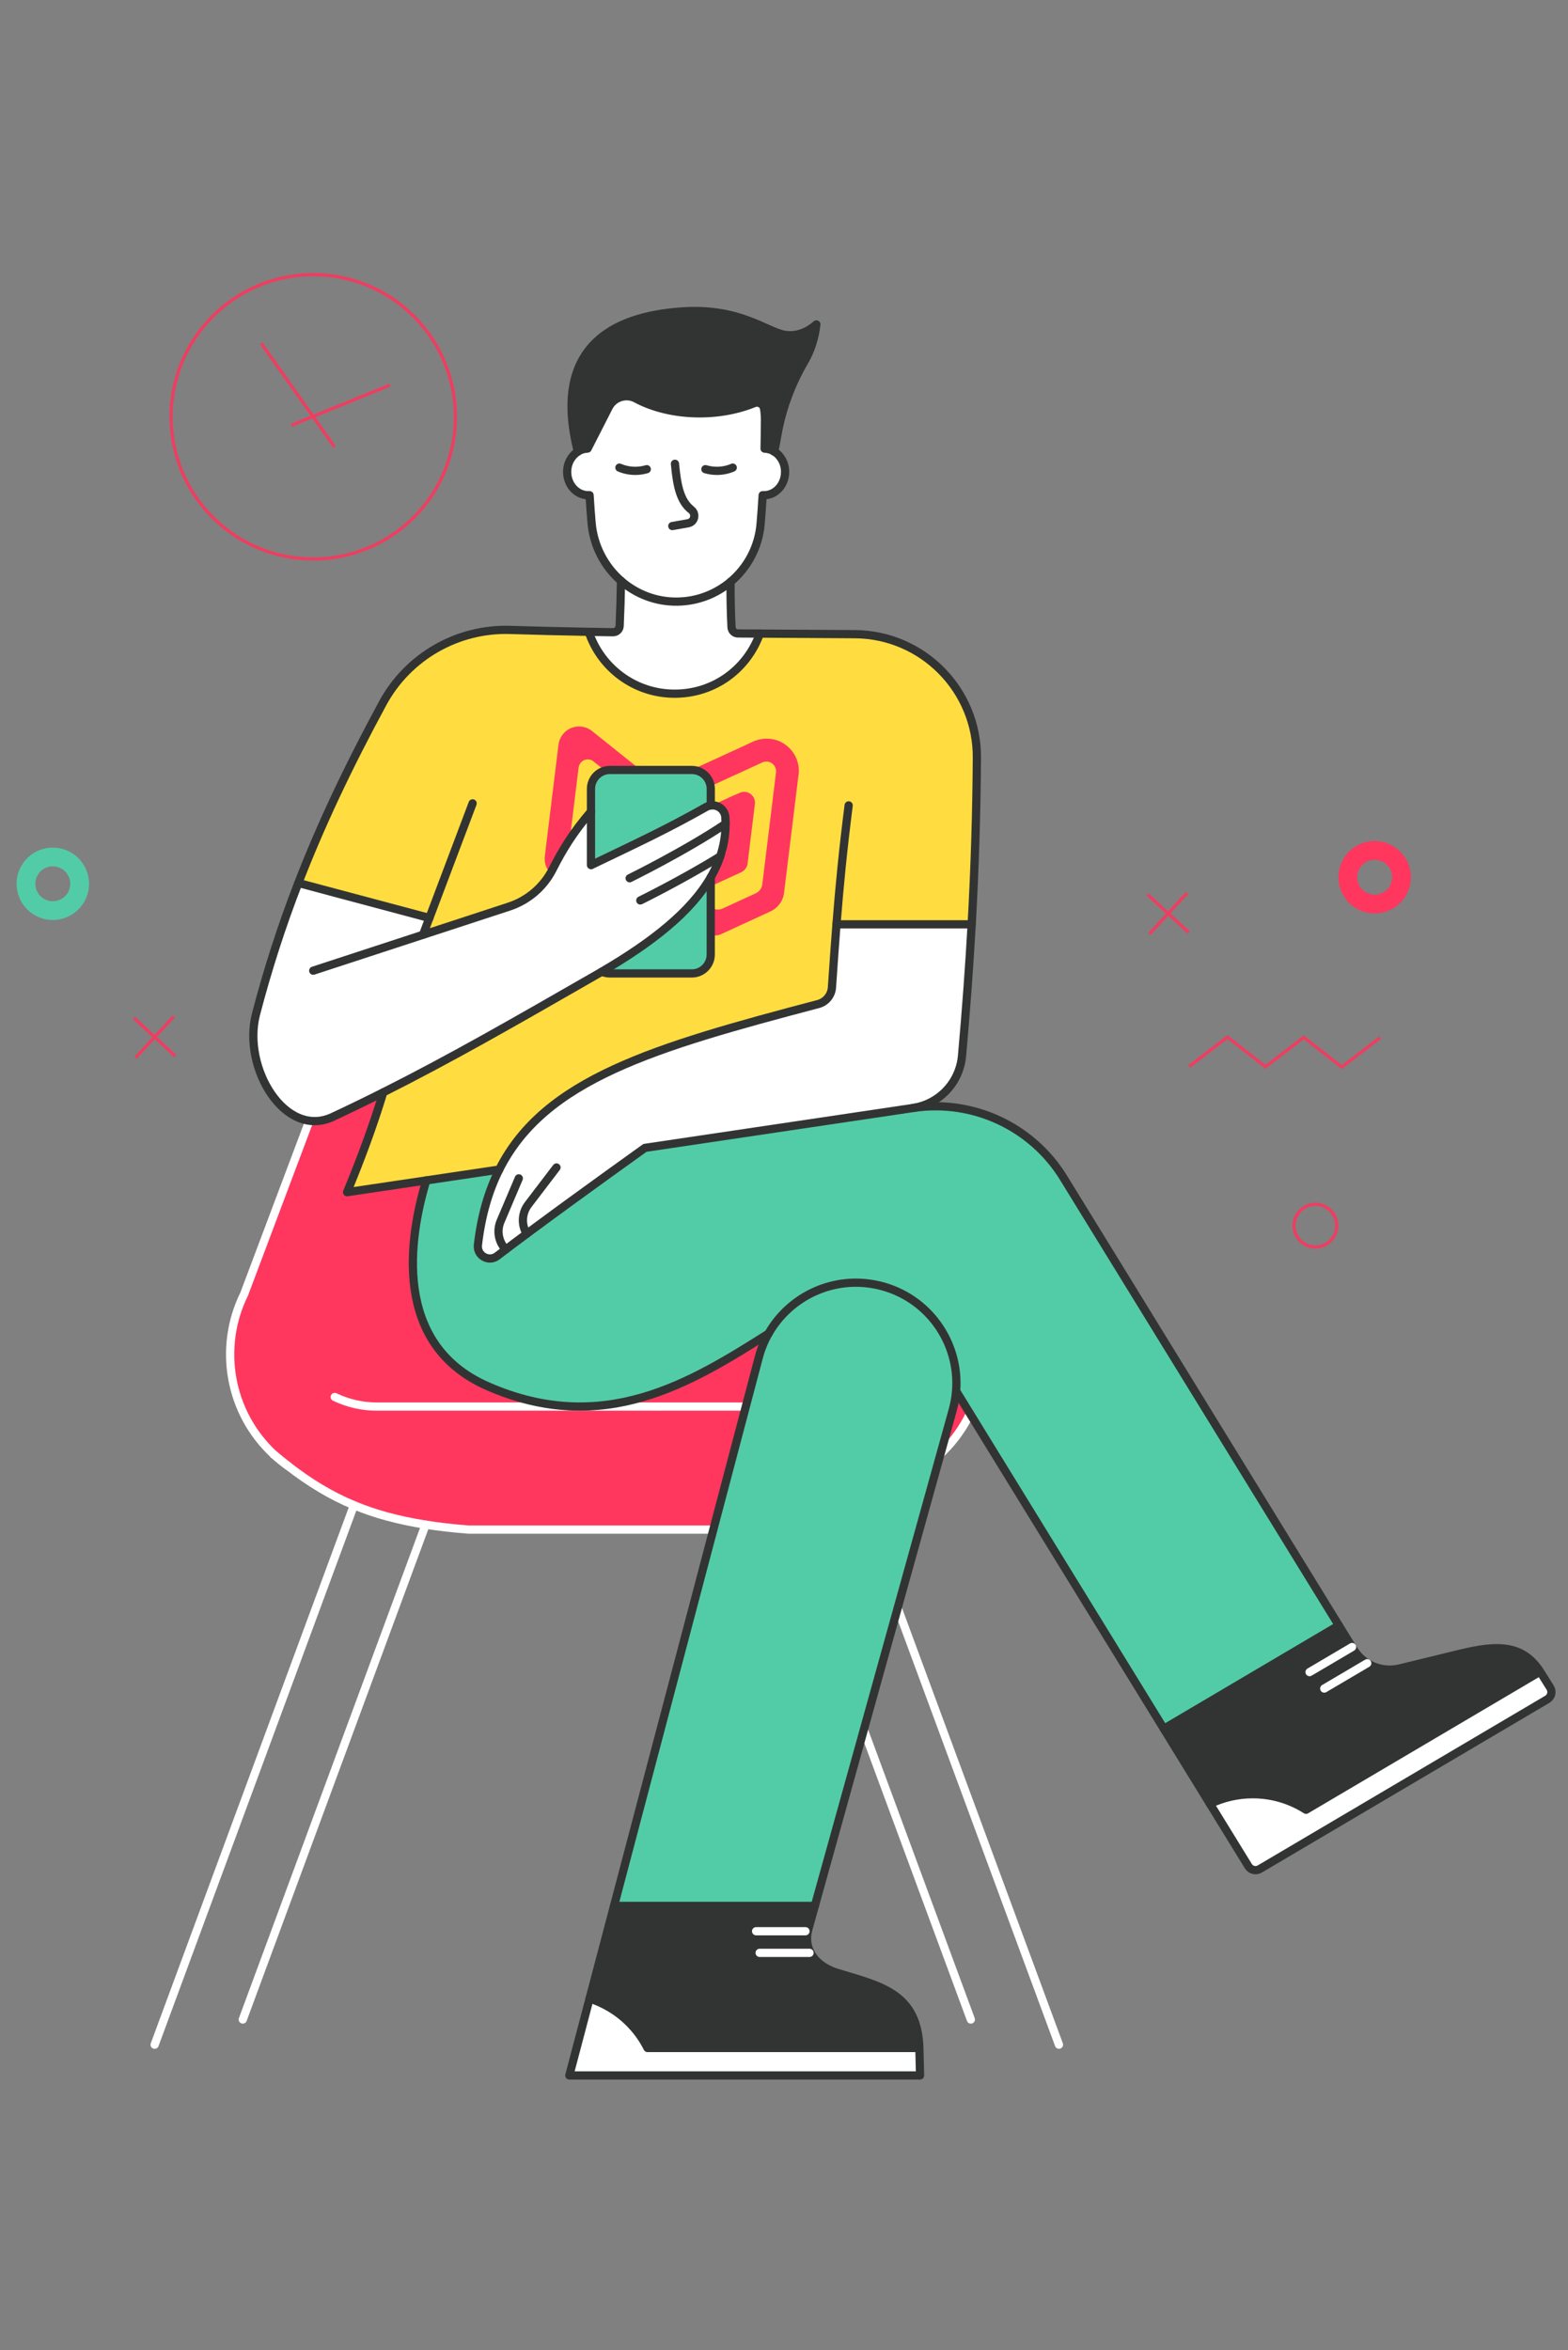
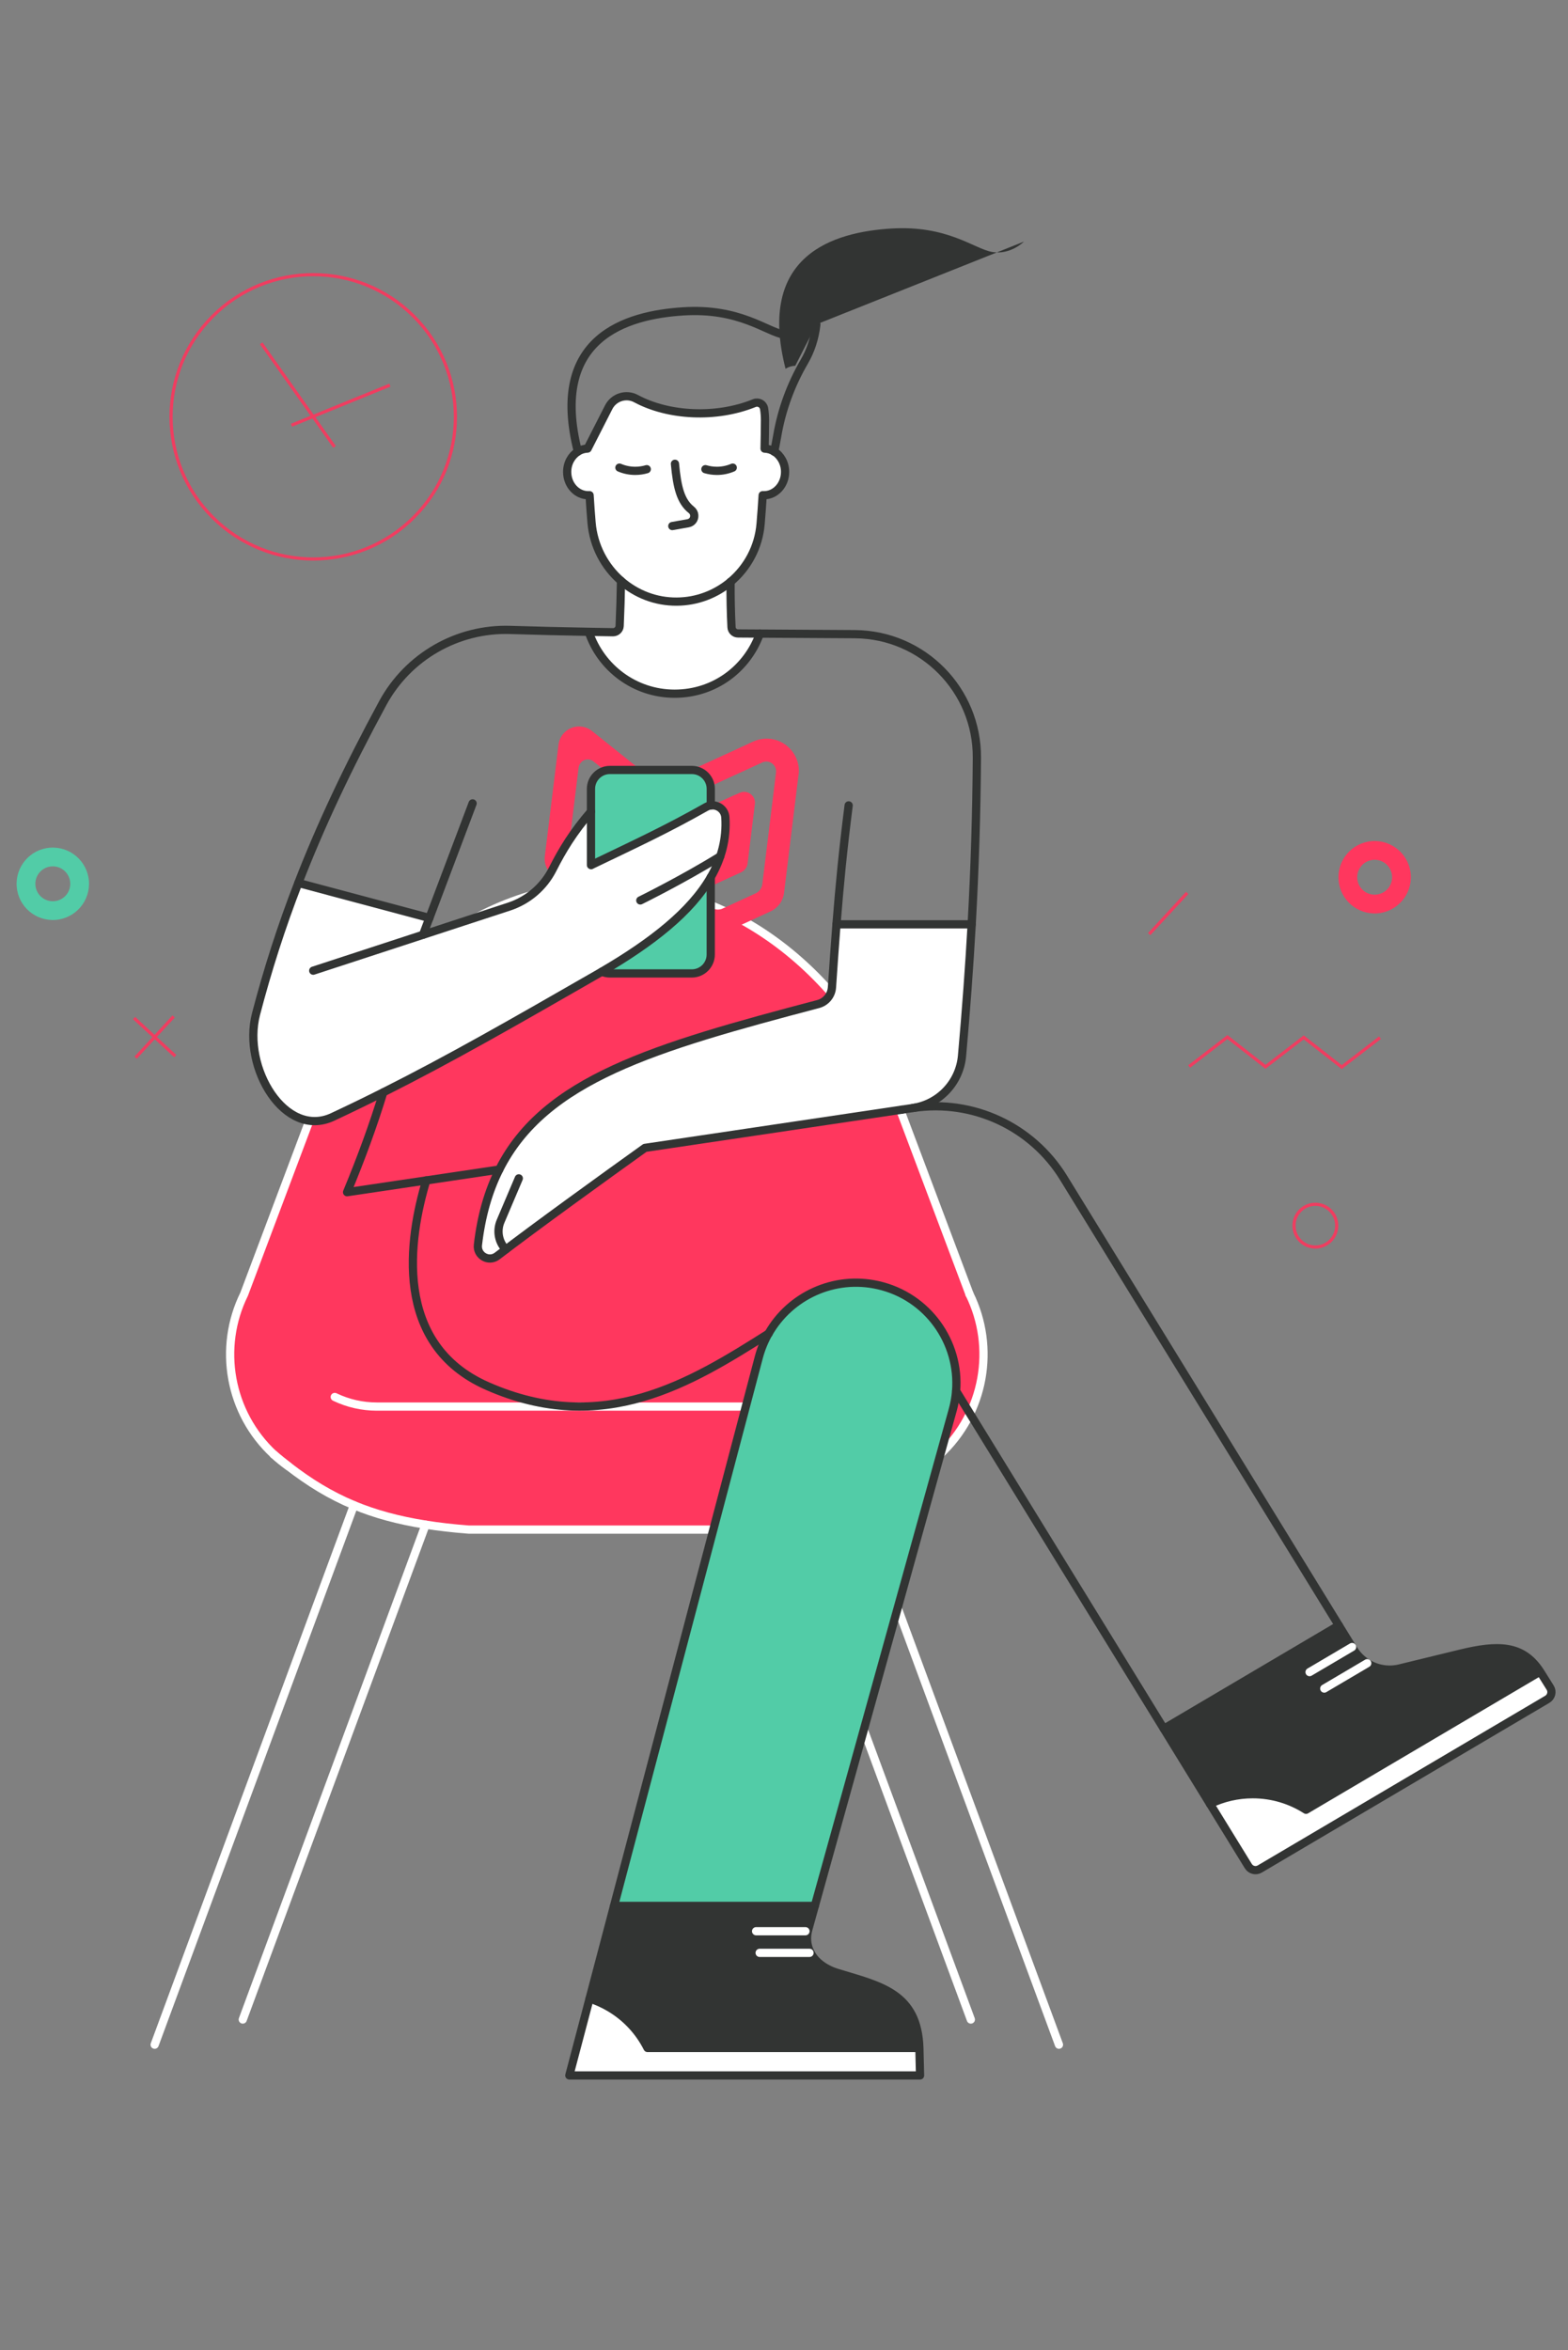
<svg xmlns="http://www.w3.org/2000/svg" id="Layer_1" data-name="Layer 1" viewBox="0 0 461 691">
  <rect x="0" y="0" width="461" height="691" fill="#808080" stroke="none" />
  <defs>
    <style>
      .cls-1, .cls-2 {
        stroke-linecap: round;
        stroke-linejoin: round;
        stroke-width: 2.42px;
      }

      .cls-1, .cls-2, .cls-3 {
        fill: none;
      }

      .cls-1, .cls-4 {
        stroke: #fff;
      }

      .cls-5 {
        fill: #fff;
      }

      .cls-6 {
        fill: #ffdd40;
      }

      .cls-7, .cls-4 {
        fill: #ff375e;
      }

      .cls-8 {
        fill: #323433;
      }

      .cls-9 {
        fill: #52cca7;
      }

      .cls-2 {
        stroke: #323433;
      }

      .cls-3 {
        stroke: #ef3d60;
      }

      .cls-3, .cls-4 {
        stroke-miterlimit: 10;
        stroke-width: .93px;
      }
    </style>
  </defs>
  <g>
    <g>
      <g>
        <path class="cls-4" d="M276.31,427.63c-1.47,1.23-2.92,2.41-4.37,3.53,.05-.03,.1-.07,.15-.11-6.18,4.79-12.31,8.59-19.34,11.51-6.13,2.55-12.95,4.43-21.06,5.71-3.9,.62-8.09,1.1-12.66,1.45h-81.23c-4.57-.35-8.77-.83-12.66-1.45-8.12-1.29-14.94-3.17-21.06-5.71-6.99-2.91-13.1-6.68-19.23-11.42-1.44-1.12-2.88-2.28-4.34-3.5-13.19-12.24-16.44-31.49-8.72-47.14,0,0,7.06-18.77,20.83-55.39,13.78-36.62,47.17-65.1,85.79-65.1h.02c38.62,0,72.01,28.48,85.79,65.1,13.78,36.62,20.83,55.39,20.83,55.39,7.72,15.65,4.46,34.9-8.72,47.14-.05,.04-.1,.08-.15,.12,.05-.04,.09-.09,.14-.13Z" />
        <path class="cls-4" d="M276.31,427.63s-.09,.09-.14,.13c-1.37,1.15-2.73,2.25-4.08,3.29-.05,.04-.1,.07-.15,.11,1.45-1.12,2.9-2.3,4.37-3.53Z" />
        <path class="cls-4" d="M272.08,431.06c1.35-1.05,2.71-2.15,4.08-3.29-1.29,1.19-2.65,2.29-4.08,3.29Z" />
        <path class="cls-4" d="M80.49,427.64c1.46,1.22,2.9,2.39,4.34,3.5-1.53-1.07-2.98-2.24-4.34-3.5Z" />
      </g>
      <g>
        <path class="cls-1" d="M84.83,431.14c-1.53-1.07-2.98-2.24-4.34-3.5" />
        <path class="cls-1" d="M231.68,448.28c-3.9,.62-8.09,1.1-12.66,1.45h-81.23c-4.57-.35-8.77-.83-12.66-1.45-8.12-1.29-14.94-3.17-21.06-5.71-6.99-2.91-13.1-6.68-19.23-11.42-1.44-1.12-2.88-2.28-4.34-3.5-13.19-12.24-16.44-31.49-8.72-47.14,0,0,7.06-18.77,20.83-55.39,13.78-36.62,47.17-65.1,85.79-65.1h.02c38.62,0,72.01,28.48,85.79,65.1,13.78,36.62,20.83,55.39,20.83,55.39,7.72,15.65,4.46,34.9-8.72,47.14-.05,.04-.1,.08-.15,.12-1.37,1.15-2.73,2.25-4.08,3.29-6.18,4.79-12.31,8.59-19.34,11.51-6.13,2.55-12.95,4.43-21.06,5.71Z" />
        <path class="cls-1" d="M276.31,427.63s-.09,.09-.14,.13c-1.29,1.19-2.65,2.29-4.08,3.29-.05,.04-.1,.07-.15,.11,1.45-1.12,2.9-2.3,4.37-3.53,0,0,.02-.01,.03-.02" />
        <path class="cls-1" d="M80.49,427.64s-.03-.03-.05-.04" />
        <line class="cls-1" x1="285.02" y1="380.5" x2="285.01" y2="380.47" />
        <line class="cls-1" x1="104.06" y1="442.56" x2="45.47" y2="601.18" />
        <line class="cls-1" x1="252.74" y1="442.56" x2="311.34" y2="601.18" />
        <line class="cls-1" x1="125.13" y1="448.28" x2="71.38" y2="593.78" />
        <line class="cls-1" x1="231.68" y1="448.28" x2="285.43" y2="593.78" />
        <path class="cls-1" d="M258.38,410.74l-.1,.05c-3.83,1.82-8.02,2.77-12.26,2.77H110.77c-4.24,0-8.43-.95-12.25-2.77l-.1-.05" />
      </g>
    </g>
    <polyline class="cls-3" points="349.62 313.57 360.87 304.92 372.05 313.66 383.3 305.01 394.48 313.75 405.73 305.1" />
    <g>
-       <line class="cls-3" x1="337.4" y1="263.01" x2="349.5" y2="274.18" />
      <line class="cls-3" x1="337.87" y1="274.64" x2="349.04" y2="262.54" />
    </g>
    <g>
      <line class="cls-3" x1="39.42" y1="299.33" x2="51.52" y2="310.51" />
      <line class="cls-3" x1="39.88" y1="310.97" x2="51.05" y2="298.87" />
    </g>
    <path class="cls-3" d="M393,360.37c0-3.47-2.81-6.28-6.28-6.28s-6.28,2.81-6.28,6.28,2.81,6.28,6.28,6.28,6.28-2.81,6.28-6.28Z" />
    <g>
      <path class="cls-5" d="M453.08,491.94l2.67,4.27c.74,1.18,.36,2.73-.84,3.44l-84.53,49.89c-1.16,.69-2.65,.31-3.36-.83l-11.27-18.32c3.8-1.83,8.07-2.85,12.57-2.85,5.77,0,11.14,1.68,15.66,4.57l68.58-40.48,.23-.15c.1,.15,.19,.3,.29,.45Z" />
      <path class="cls-8" d="M401.97,489.02c2.79,1.74,6.22,2.35,9.56,1.54l17.73-4.32c11.08-2.7,18.36-2.71,23.53,5.24l-.23,.15-68.58,40.48c-4.52-2.89-9.89-4.57-15.66-4.57-4.5,0-8.77,1.02-12.57,2.85l-13.59-22.1,51.45-30.37,3.9,6.34,.44,.72c1.03,1.68,2.42,3.04,4.01,4.04Z" />
-       <path class="cls-9" d="M393.62,477.92l-51.45,30.37-61.07-99.3c1.14-14.33-8.36-27.82-22.92-31.12-12.97-2.94-25.94,3.15-32.22,14.22-22.88,14.49-48.65,30.42-82.66,15.45-27.96-12.3-23.11-43.49-17.98-60.48l21.46-3.19c-3.18,6.32-5.28,13.62-6.28,22.17-.36,3.11,3.18,5.15,5.67,3.25,11.91-9.11,31.84-23.48,43.44-31.79l75.51-11.23,3.26-.49,.18-.03c17.49-2.6,34.84,5.48,44.11,20.54l80.94,131.62Z" />
-       <path class="cls-6" d="M125.16,269.9l-38.52-10.29c6.39-16.52,14.43-33.7,24.82-52.87,7.42-13.69,21.94-22.03,37.51-21.53,7.54,.24,15.26,.42,23.05,.56,3.53,10.56,13.49,18.18,25.24,18.18s21.39-7.37,25.06-17.66c9.71,.05,19.12,.1,27.98,.17,19.93,.16,35.96,16.43,35.83,36.36-.11,16.34-.61,32.38-1.53,48.95h-39.75c-.45,5.75-.87,11.75-1.33,18.53-.16,2.33-1.79,4.3-4.04,4.9-48.16,12.7-80.42,22.08-93.77,48.66l-21.46,3.19-23.28,3.46c4.18-10.11,7.76-19.86,10.64-29.34h0c19.57-9.84,37.95-20.36,62.79-34.65,.5-.28,.99-.57,1.48-.86,.72,.34,1.52,.52,2.36,.52h24.1c3.07,0,5.56-2.49,5.56-5.56v-22.73c3.15-5.47,4.69-11.29,4.29-17.59-.15-2.28-2.21-3.79-4.29-3.51v-4.87c0-3.07-2.49-5.56-5.56-5.56h-24.1c-3.07,0-5.56,2.49-5.56,5.56v6.68c-5.25,6.09-8.37,11.25-11.28,16.97-2.65,5.22-7.27,9.16-12.83,10.98l-25.27,8.27,1.86-4.94Z" />
      <path class="cls-7" d="M234.77,227.79l-4.26,34.75c-.29,2.37-1.79,4.42-3.96,5.42l-.75,.34-1.06,.5s-.04,.02-.06,.02l-1.77,.82-1.49,.69-3.86,1.77-1.09,.51-4.28,1.96c-.14,.08-.28,.15-.44,.2-.41,.17-.84,.26-1.29,.27-.22,.02-.45,.01-.69-.02-.72-.09-1.36-.34-1.89-.74-.11-.07-.21-.16-.31-.25l-3.73-2.98-6.46-5.17-8.56,3.93-3.12,1.42c-.18,.1-.35,.18-.54,.25-.93,.36-1.96,.51-3.02,.38s-2-.51-2.8-1.07c-.12-.09-.23-.18-.35-.29-.05-.03-.1-.07-.15-.12l-2.67-2.13-3.32-2.65-6.95-5.57-3.05-2.43s0-.01-.02-.01l-.69-.56s-.01,0-.02-.01c-1.42-1.3-2.19-3.23-1.94-5.28l4.02-32.79c.12-.96,.44-1.83,.94-2.58,1.23-1.89,3.47-3.02,5.85-2.73,.2,.02,.39,.06,.58,.1,.82,.18,1.56,.52,2.21,.98,.18,.12,.35,.26,.51,.4l4.32,3.46,6.14,4.91,9.03,7.22,5.85,4.68,.2,.17,2.38,1.89c.08,.06,.17,.14,.26,.21,.54,.39,1.19,.65,1.9,.74s1.39,0,2-.25c.12-.05,.24-.1,.36-.16l2.72-1.25,6.04-2.77,1.12-.48c.56-.24,1.15-.57,1.76-.65,1.62-.21,3.18,.87,3.52,2.48,.01,.07,.03,.13,.04,.2,.04,.28,.05,.58,.01,.87l-2.14,17.48c-.15,1.25-.96,2.18-2.08,2.69-1.76,.8-3.53,1.61-5.29,2.42l-.6,.28-1.61,.74c-.67,.31-1.47,.21-2.05-.25l-3.9-3.11c-.46-.37-.37-1.1,.16-1.34l8.2-3.78c.46-.23,.79-.67,.85-1.22l.86-7.05c.08-.64-.58-1.12-1.16-.85l-1.29,.6-1.77,.81-3.15,1.44c-.13,.07-.27,.13-.4,.18-2,.92-4.34,.64-6.06-.74l-3.05-2.44-4.64-3.72-5.85-4.67-3.18-2.55-6.14-4.91s-3.04-2.43-3.05-2.43c0-.02-.03-.04-.04-.04-.05-.05-.11-.1-.17-.14-.03-.03-.06-.04-.08-.05-.42-.29-.91-.46-1.47-.47-1.4-.03-2.57,1.09-2.74,2.49l-3.02,24.66c-.14,1.11,.29,2.16,1.05,2.87,.03,.03,.06,.05,.09,.08,.1,.09,.21,.18,.32,.25,0,.01,.02,.01,.03,.03l2.88,2.3,2.36,1.89,4.6,3.67,1.55,1.24,1.29,1.04c.09,.08,.19,.17,.3,.25,.43,.29,.94,.5,1.49,.57s1.11,0,1.6-.2c.1-.04,.21-.1,.32-.15l3.33-1.52,3.25-1.5-10.38-8.29-3.21-2.58c-.16-.11-.31-.24-.47-.37-1.47-1.29-2.3-3.26-2.04-5.35l1.35-11.02c.09-.71,.92-1.05,1.47-.6l3.76,3.01c.69,.55,1.04,1.41,.93,2.29l-.61,4.93c-.14,1.16,.32,2.25,1.14,2.97,.08,.08,.17,.14,.25,.2l2.87,2.3,11.73,9.38,5.85,4.67,4.84,3.87c.07,.06,.15,.13,.24,.19l.09,.08s.01,0,.02,0c.39,.26,.84,.43,1.34,.49,.24,.03,.47,.04,.69,0,.26-.02,.49-.08,.73-.16,.01,0,.02,.01,.02,.01l.11-.05c.1-.04,.2-.09,.28-.13l1.68-.76,1.38-.64,2.93-1.35,3.48-1.6c.1-.04,.2-.09,.29-.13,.96-.5,1.68-1.45,1.82-2.6l2.94-23.95,.09-.04s-.06,.02-.09,.02l1.09-8.92c.19-1.56-.92-2.99-2.5-3.18-.44-.05-.87,0-1.27,.13h-.01c-.18,.06-.36,.15-.53,.25-.02,0-.05,.03-.07,.04l-.36,.15-7.15,3.29-.3,.13-8.05,3.71-1.92,.87c-.82,.37-1.78,.26-2.49-.31l-1.23-.98-2.27-1.81c-.55-.44-.45-1.31,.2-1.6l17.01-7.81,3.71-1.72,.55-.25c.14-.07,.28-.12,.42-.18,.76-.3,1.56-.5,2.4-.6,.73-.09,1.48-.08,2.24,0,.97,.12,1.88,.37,2.73,.75,1.23,.56,2.32,1.36,3.19,2.34,1.19,1.34,2,3,2.3,4.81,.14,.86,.16,1.76,.05,2.67Z" />
      <path class="cls-5" d="M245.92,271.78h39.75c-.7,12.47-1.64,25.24-2.84,38.67-.7,7.83-6.67,14.17-14.45,15.33l-3.26,.49-75.51,11.23c-11.6,8.31-31.53,22.68-43.44,31.79-2.49,1.91-6.03-.13-5.67-3.25,.99-8.55,3.1-15.85,6.28-22.17,13.35-26.58,45.6-35.96,93.77-48.66,2.26-.6,3.89-2.57,4.04-4.9,.46-6.78,.88-12.78,1.33-18.53Z" />
      <path class="cls-9" d="M281.1,408.99c-.15,1.86-.48,3.73-1,5.59l-40.53,145.79h-59.03l42.55-161.24c.66-2.52,1.64-4.88,2.87-7.05,6.28-11.07,19.25-17.16,32.22-14.22,14.56,3.3,24.06,16.79,22.92,31.12Z" />
      <path class="cls-5" d="M270.01,602.15h.28c0,.17,.01,.35,.01,.53l.19,7.56h-103.12l5.97-22.63c2.01,.65,3.98,1.53,5.87,2.64,4.96,2.93,8.74,7.11,11.16,11.9h79.63Z" />
      <path class="cls-8" d="M237.45,571.74c.88,4.29,4.56,7.07,8.73,8.34,12.83,3.89,23.57,6,24.12,22.06h-.28s-79.63,0-79.63,0c-2.42-4.79-6.19-8.97-11.16-11.9-1.89-1.12-3.86-1.99-5.87-2.64l7.18-27.23h59.03l-1.88,6.76c-.44,1.49-.56,3.08-.24,4.6Z" />
-       <path class="cls-8" d="M240.01,95.38c-.47,4.17-1.7,7.81-3.53,10.93-3.93,6.76-6.66,14.15-7.97,21.85-.41,2.37-.77,4.07-.9,4.59-.84-.52-1.8-.83-2.83-.86,.07-2.67,.11-5.44,.12-8.33,0-1.15-.08-2.3-.27-3.44-.22-1.34-1.62-2.11-2.88-1.6-11.25,4.55-25.24,3.8-34.77-1.33-2.91-1.56-6.53-.41-8.03,2.53l-6.2,12.16c-1.04,.04-2.02,.35-2.86,.88-8.55-33.59,14.26-40.15,30.94-41.22,16.68-1.07,24.49,5.97,29.84,6.89,5.36,.92,9.33-3.06,9.33-3.06Z" />
+       <path class="cls-8" d="M240.01,95.38l-6.2,12.16c-1.04,.04-2.02,.35-2.86,.88-8.55-33.59,14.26-40.15,30.94-41.22,16.68-1.07,24.49,5.97,29.84,6.89,5.36,.92,9.33-3.06,9.33-3.06Z" />
      <path class="cls-5" d="M227.61,132.75c1.91,1.17,3.2,3.41,3.2,5.99,0,3.79-2.79,6.86-6.22,6.86-.12,0-.25,0-.37-.01-.17,2.85-.38,5.66-.61,8.45-.58,6.86-3.9,12.87-8.82,17.01-4.3,3.61-9.82,5.79-15.82,5.83-6.24,.05-11.97-2.26-16.38-6.09-4.85-4.22-8.1-10.3-8.68-17.14-.22-2.67-.42-5.34-.58-8.06-.12,0-.24,.01-.37,.01-3.44,0-6.22-3.07-6.22-6.86,0-2.56,1.27-4.79,3.17-5.97,.85-.53,1.82-.84,2.86-.88l6.2-12.16c1.5-2.94,5.13-4.09,8.03-2.53,9.53,5.13,23.53,5.88,34.77,1.33,1.26-.51,2.66,.26,2.88,1.6,.19,1.14,.27,2.29,.27,3.44-.02,2.9-.06,5.66-.12,8.33,1.03,.04,1.99,.34,2.83,.86Z" />
      <path class="cls-5" d="M216.99,186.26c2.15,.01,4.29,.03,6.41,.04-3.67,10.29-13.51,17.66-25.06,17.66s-21.71-7.62-25.24-18.18c2.37,.04,4.75,.08,7.13,.12,1.04,.01,1.91-.8,1.96-1.84,.2-4.48,.33-8.86,.4-13.27,4.41,3.83,10.14,6.14,16.38,6.09,6-.04,11.52-2.22,15.82-5.83-.03,4.76,.07,9.13,.28,13.38,.05,1.02,.89,1.83,1.92,1.83Z" />
      <path class="cls-5" d="M124.37,274.84l25.27-8.27c5.56-1.82,10.18-5.76,12.83-10.98,2.9-5.72,6.03-10.88,11.28-16.97v15.71h.08c13.45-6.47,22.01-10.41,33.77-17.06,.44-.25,.91-.4,1.37-.46,2.08-.28,4.15,1.23,4.29,3.51,.4,6.3-1.14,12.12-4.29,17.59-5.85,10.16-17.25,19.12-32.02,27.76-.49,.28-.98,.57-1.48,.86-24.84,14.28-43.22,24.81-62.79,34.64-4.84,2.44-9.76,4.83-14.87,7.22-13.94,6.54-26.67-14.41-22.54-30.24,3.36-12.87,7.39-25.5,12.44-38.55l38.52,10.29-1.86,4.94Z" />
      <path class="cls-9" d="M208.96,257.92v22.73c0,3.07-2.49,5.56-5.56,5.56h-24.1c-.84,0-1.64-.19-2.36-.52,14.77-8.64,26.16-17.6,32.02-27.76Z" />
      <path class="cls-9" d="M208.96,231.95v4.87c-.46,.06-.92,.22-1.37,.46-11.76,6.64-20.32,10.59-33.77,17.06h-.08v-22.39c0-3.07,2.49-5.56,5.56-5.56h24.1c3.07,0,5.56,2.49,5.56,5.56Z" />
    </g>
    <g>
      <path class="cls-2" d="M92.09,285.4l32.28-10.56,25.27-8.27c5.56-1.82,10.18-5.76,12.83-10.98,2.9-5.72,6.03-10.88,11.28-16.97" />
      <path class="cls-2" d="M208.96,257.92v22.73c0,3.07-2.49,5.56-5.56,5.56h-24.1c-.84,0-1.64-.19-2.36-.52" />
      <path class="cls-2" d="M173.75,254.34v-22.39c0-3.07,2.49-5.56,5.56-5.56h24.1c3.07,0,5.56,2.49,5.56,5.56v4.87" />
      <path class="cls-2" d="M173.83,254.34c13.45-6.47,22.01-10.41,33.77-17.06,.44-.25,.91-.4,1.37-.46,2.08-.28,4.15,1.23,4.29,3.51,.4,6.3-1.14,12.12-4.29,17.59-5.85,10.16-17.25,19.12-32.02,27.76-.49,.28-.98,.57-1.48,.86-24.84,14.28-43.22,24.81-62.79,34.64-4.84,2.44-9.76,4.83-14.87,7.22-13.94,6.54-26.67-14.41-22.54-30.24,3.36-12.87,7.39-25.5,12.44-38.55,6.39-16.52,14.43-33.7,24.82-52.87,7.42-13.69,21.94-22.03,37.51-21.53,7.54,.24,15.26,.42,23.05,.56,2.37,.04,4.75,.08,7.13,.12,1.04,.01,1.91-.8,1.96-1.84,.2-4.48,.33-8.86,.4-13.27" />
      <path class="cls-2" d="M265.13,326.27l-75.51,11.23c-11.6,8.31-31.53,22.68-43.44,31.79-2.49,1.91-6.03-.13-5.67-3.25,.99-8.55,3.1-15.85,6.28-22.17,13.35-26.58,45.6-35.96,93.77-48.66,2.26-.6,3.89-2.57,4.04-4.9,.46-6.78,.88-12.78,1.33-18.53,.89-11.33,1.89-21.66,3.58-34.98" />
      <path class="cls-2" d="M214.79,171.04c-.03,4.76,.07,9.13,.28,13.38,.05,1.02,.89,1.83,1.92,1.83,2.15,.01,4.29,.03,6.41,.04,9.71,.05,19.12,.1,27.98,.17,19.93,.16,35.96,16.43,35.83,36.36-.11,16.34-.61,32.38-1.53,48.95-.7,12.47-1.64,25.24-2.84,38.67-.7,7.83-6.67,14.17-14.45,15.33" />
      <line class="cls-2" x1="126.23" y1="269.9" x2="124.37" y2="274.84" />
      <line class="cls-2" x1="138.95" y1="236.21" x2="126.24" y2="269.9" />
      <polyline class="cls-2" points="87.72 259.62 126.23 269.9 126.24 269.9" />
      <path class="cls-2" d="M265.13,326.27l3.26-.49,.18-.03c17.49-2.6,34.84,5.48,44.11,20.54l80.94,131.62,3.9,6.34,.44,.72c1.03,1.68,2.42,3.04,4.01,4.04,2.79,1.74,6.22,2.35,9.56,1.54l17.73-4.32c11.08-2.7,18.36-2.71,23.53,5.24,.1,.15,.19,.3,.29,.45l2.67,4.27c.74,1.18,.36,2.73-.84,3.44l-84.53,49.89c-1.16,.69-2.65,.31-3.36-.83l-11.27-18.32-13.59-22.1-61.07-99.3h0" />
      <line class="cls-2" x1="342.17" y1="508.29" x2="393.62" y2="477.92" />
      <line class="cls-1" x1="385.02" y1="491.63" x2="397.52" y2="484.26" />
      <line class="cls-1" x1="389.34" y1="496.47" x2="401.97" y2="489.02" />
      <path class="cls-2" d="M452.56,491.63l-68.58,40.48c-4.52-2.89-9.89-4.57-15.66-4.57-4.5,0-8.77,1.02-12.57,2.85" />
      <line class="cls-2" x1="180.54" y1="560.37" x2="239.57" y2="560.37" />
      <path class="cls-2" d="M270.01,602.15h-79.63c-2.42-4.79-6.19-8.97-11.16-11.9-1.89-1.12-3.86-1.99-5.87-2.64" />
      <path class="cls-2" d="M225.96,392.09c6.28-11.07,19.25-17.16,32.22-14.22,14.56,3.3,24.06,16.79,22.92,31.12-.15,1.86-.48,3.73-1,5.59l-40.53,145.79-1.88,6.76c-.44,1.49-.56,3.08-.24,4.6,.88,4.29,4.56,7.07,8.73,8.34,12.83,3.89,23.57,6,24.12,22.06,0,.18,.01,.35,.01,.53l.19,7.56h-103.12l5.97-22.63,7.18-27.23,42.55-161.24c.66-2.52,1.64-4.88,2.87-7.05Z" />
      <path class="cls-2" d="M112.68,321.19c-2.88,9.48-6.45,19.23-10.64,29.34l23.28-3.46,21.46-3.19" />
      <path class="cls-2" d="M125.33,347.06c-5.13,16.99-9.98,48.18,17.98,60.48,34.01,14.96,59.78-.96,82.66-15.45" />
      <polyline class="cls-2" points="245.92 271.78 285.67 271.78 285.68 271.78" />
      <path class="cls-2" d="M169.9,132.77c.85-.53,1.82-.84,2.86-.88l6.2-12.16c1.5-2.94,5.13-4.09,8.03-2.53,9.53,5.13,23.53,5.88,34.77,1.33,1.26-.51,2.66,.26,2.88,1.6,.19,1.14,.27,2.29,.27,3.44-.02,2.9-.06,5.66-.12,8.33,1.03,.04,1.99,.34,2.83,.86,1.91,1.17,3.2,3.41,3.2,5.99,0,3.79-2.79,6.86-6.22,6.86-.12,0-.25,0-.37-.01-.17,2.85-.38,5.66-.61,8.45-.58,6.86-3.9,12.87-8.82,17.01-4.3,3.61-9.82,5.79-15.82,5.83-6.24,.05-11.97-2.26-16.38-6.09-4.85-4.22-8.1-10.3-8.68-17.14-.22-2.67-.42-5.34-.58-8.06-.12,0-.24,.01-.37,.01-3.44,0-6.22-3.07-6.22-6.86,0-2.56,1.27-4.79,3.17-5.97Z" />
      <path class="cls-2" d="M227.6,132.79s0-.03,.01-.04c.13-.52,.5-2.22,.9-4.59,1.31-7.71,4.03-15.1,7.97-21.85,1.82-3.13,3.06-6.76,3.53-10.93,0,0-3.98,3.98-9.33,3.06-5.36-.92-13.16-7.96-29.84-6.89-16.68,1.07-39.49,7.63-30.94,41.22" />
      <path class="cls-2" d="M207.39,137.95c1.07,.32,2.21,.49,3.39,.49,1.65,0,3.22-.34,4.65-.95" />
      <path class="cls-2" d="M190.15,137.95c-1.07,.32-2.21,.49-3.39,.49-1.65,0-3.22-.34-4.65-.95" />
      <path class="cls-2" d="M198.44,136.36c.63,6.97,1.69,11.07,4.82,13.55,.48,.38,.8,.92,.85,1.53v.05c.11,1.13-.66,2.15-1.78,2.35l-4.67,.83" />
      <path class="cls-2" d="M173.1,185.78c3.53,10.56,13.49,18.18,25.24,18.18s21.39-7.37,25.06-17.66" />
-       <path class="cls-2" d="M185.12,258.22s16.26-7.99,28.19-15.99" />
      <path class="cls-2" d="M188.25,264.75s12.41-6.1,23.51-12.97" />
-       <path class="cls-2" d="M163.61,343.26l-8.31,10.9c-1.91,2.5-2.08,5.92-.45,8.6" />
      <path class="cls-2" d="M152.53,346.46l-5.36,12.62c-1.2,2.83-.59,6.09,1.53,8.28" />
      <line class="cls-1" x1="222.3" y1="567.82" x2="236.81" y2="567.82" />
      <line class="cls-1" x1="223.34" y1="574.18" x2="238" y2="574.18" />
    </g>
    <g>
      <circle class="cls-3" cx="92.09" cy="122.56" r="41.8" transform="translate(-59.69 101.01) rotate(-45)" />
      <line class="cls-3" x1="98.34" y1="131.39" x2="76.8" y2="100.95" />
      <line class="cls-3" x1="85.7" y1="125.03" x2="114.63" y2="113.24" />
    </g>
  </g>
  <path class="cls-9" d="M16.35,270.47c5.86-.46,10.24-5.58,9.79-11.44-.46-5.86-5.58-10.24-11.44-9.79-5.86,.46-10.24,5.58-9.79,11.44s5.58,10.24,11.44,9.79Zm-1.22-15.73c2.82-.22,5.29,1.89,5.51,4.72s-1.89,5.29-4.72,5.51c-2.82,.22-5.29-1.89-5.51-4.72s1.89-5.29,4.72-5.51Z" />
  <path class="cls-7" d="M404.98,268.54c5.86-.46,10.24-5.58,9.79-11.44-.46-5.86-5.58-10.24-11.44-9.79-5.86,.46-10.24,5.58-9.79,11.44s5.58,10.24,11.44,9.79Zm-1.22-15.73c2.82-.22,5.29,1.89,5.51,4.72,.22,2.82-1.89,5.29-4.72,5.51-2.82,.22-5.29-1.89-5.51-4.72s1.89-5.29,4.72-5.51Z" />
</svg>